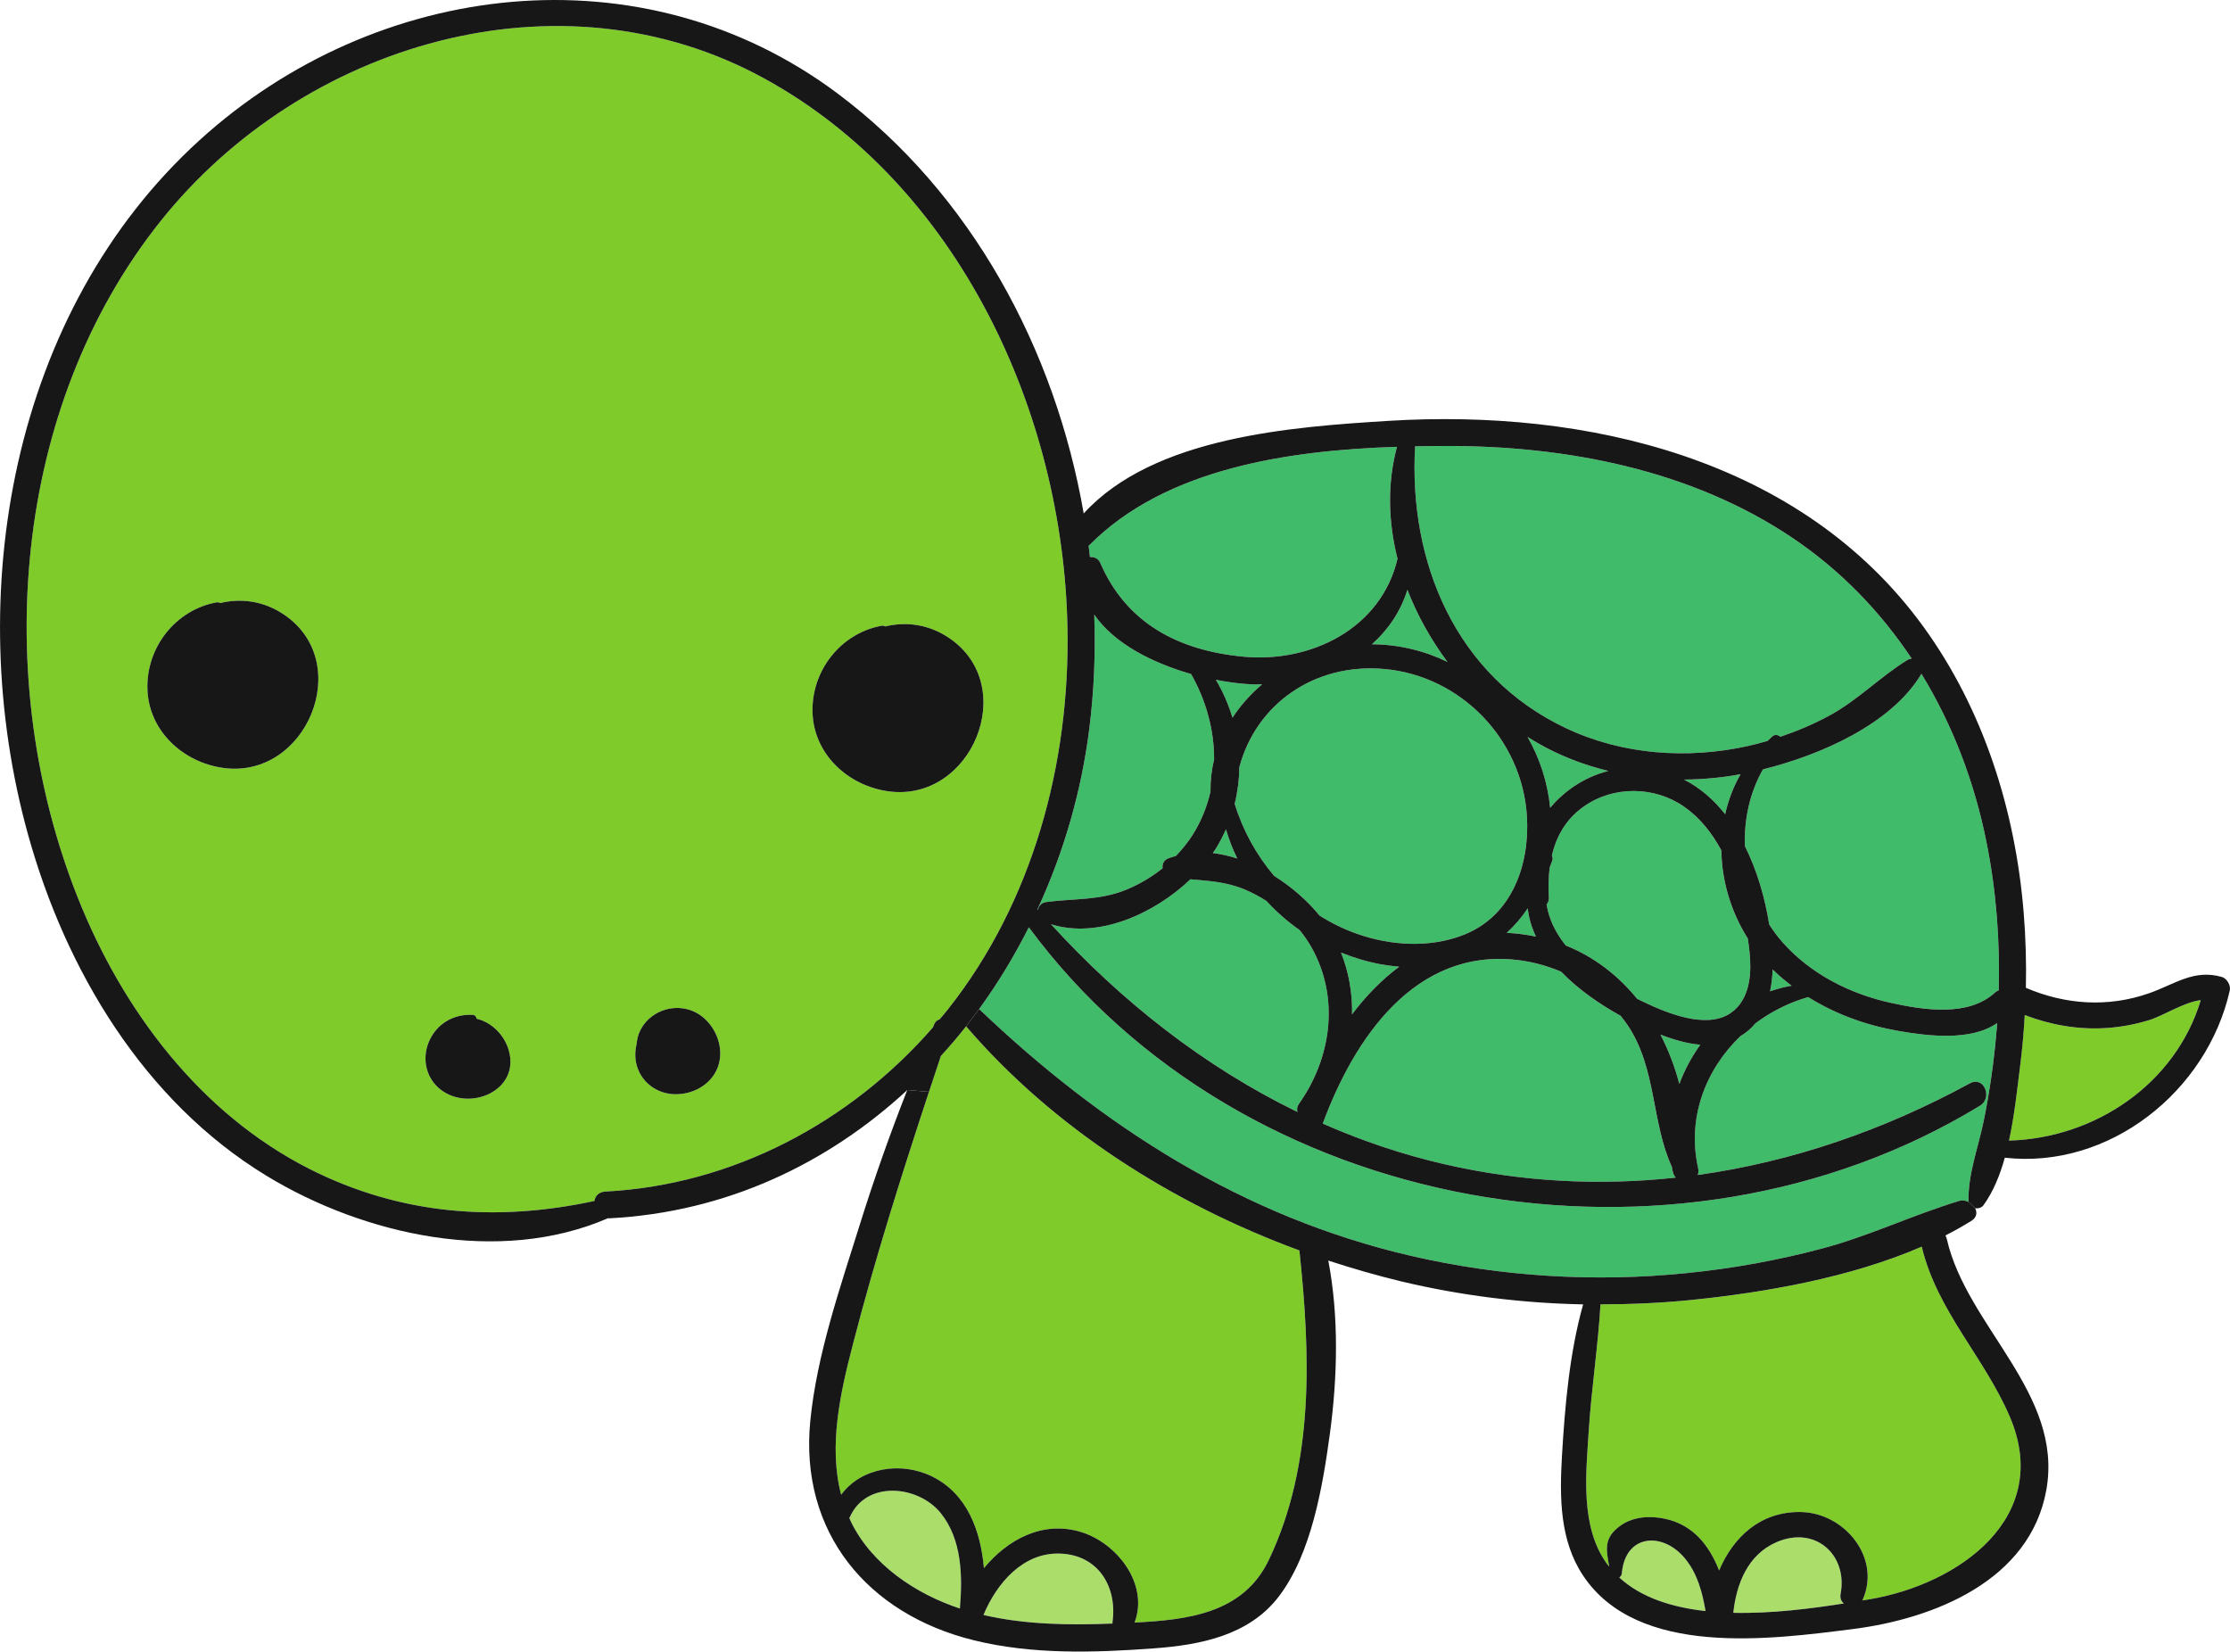
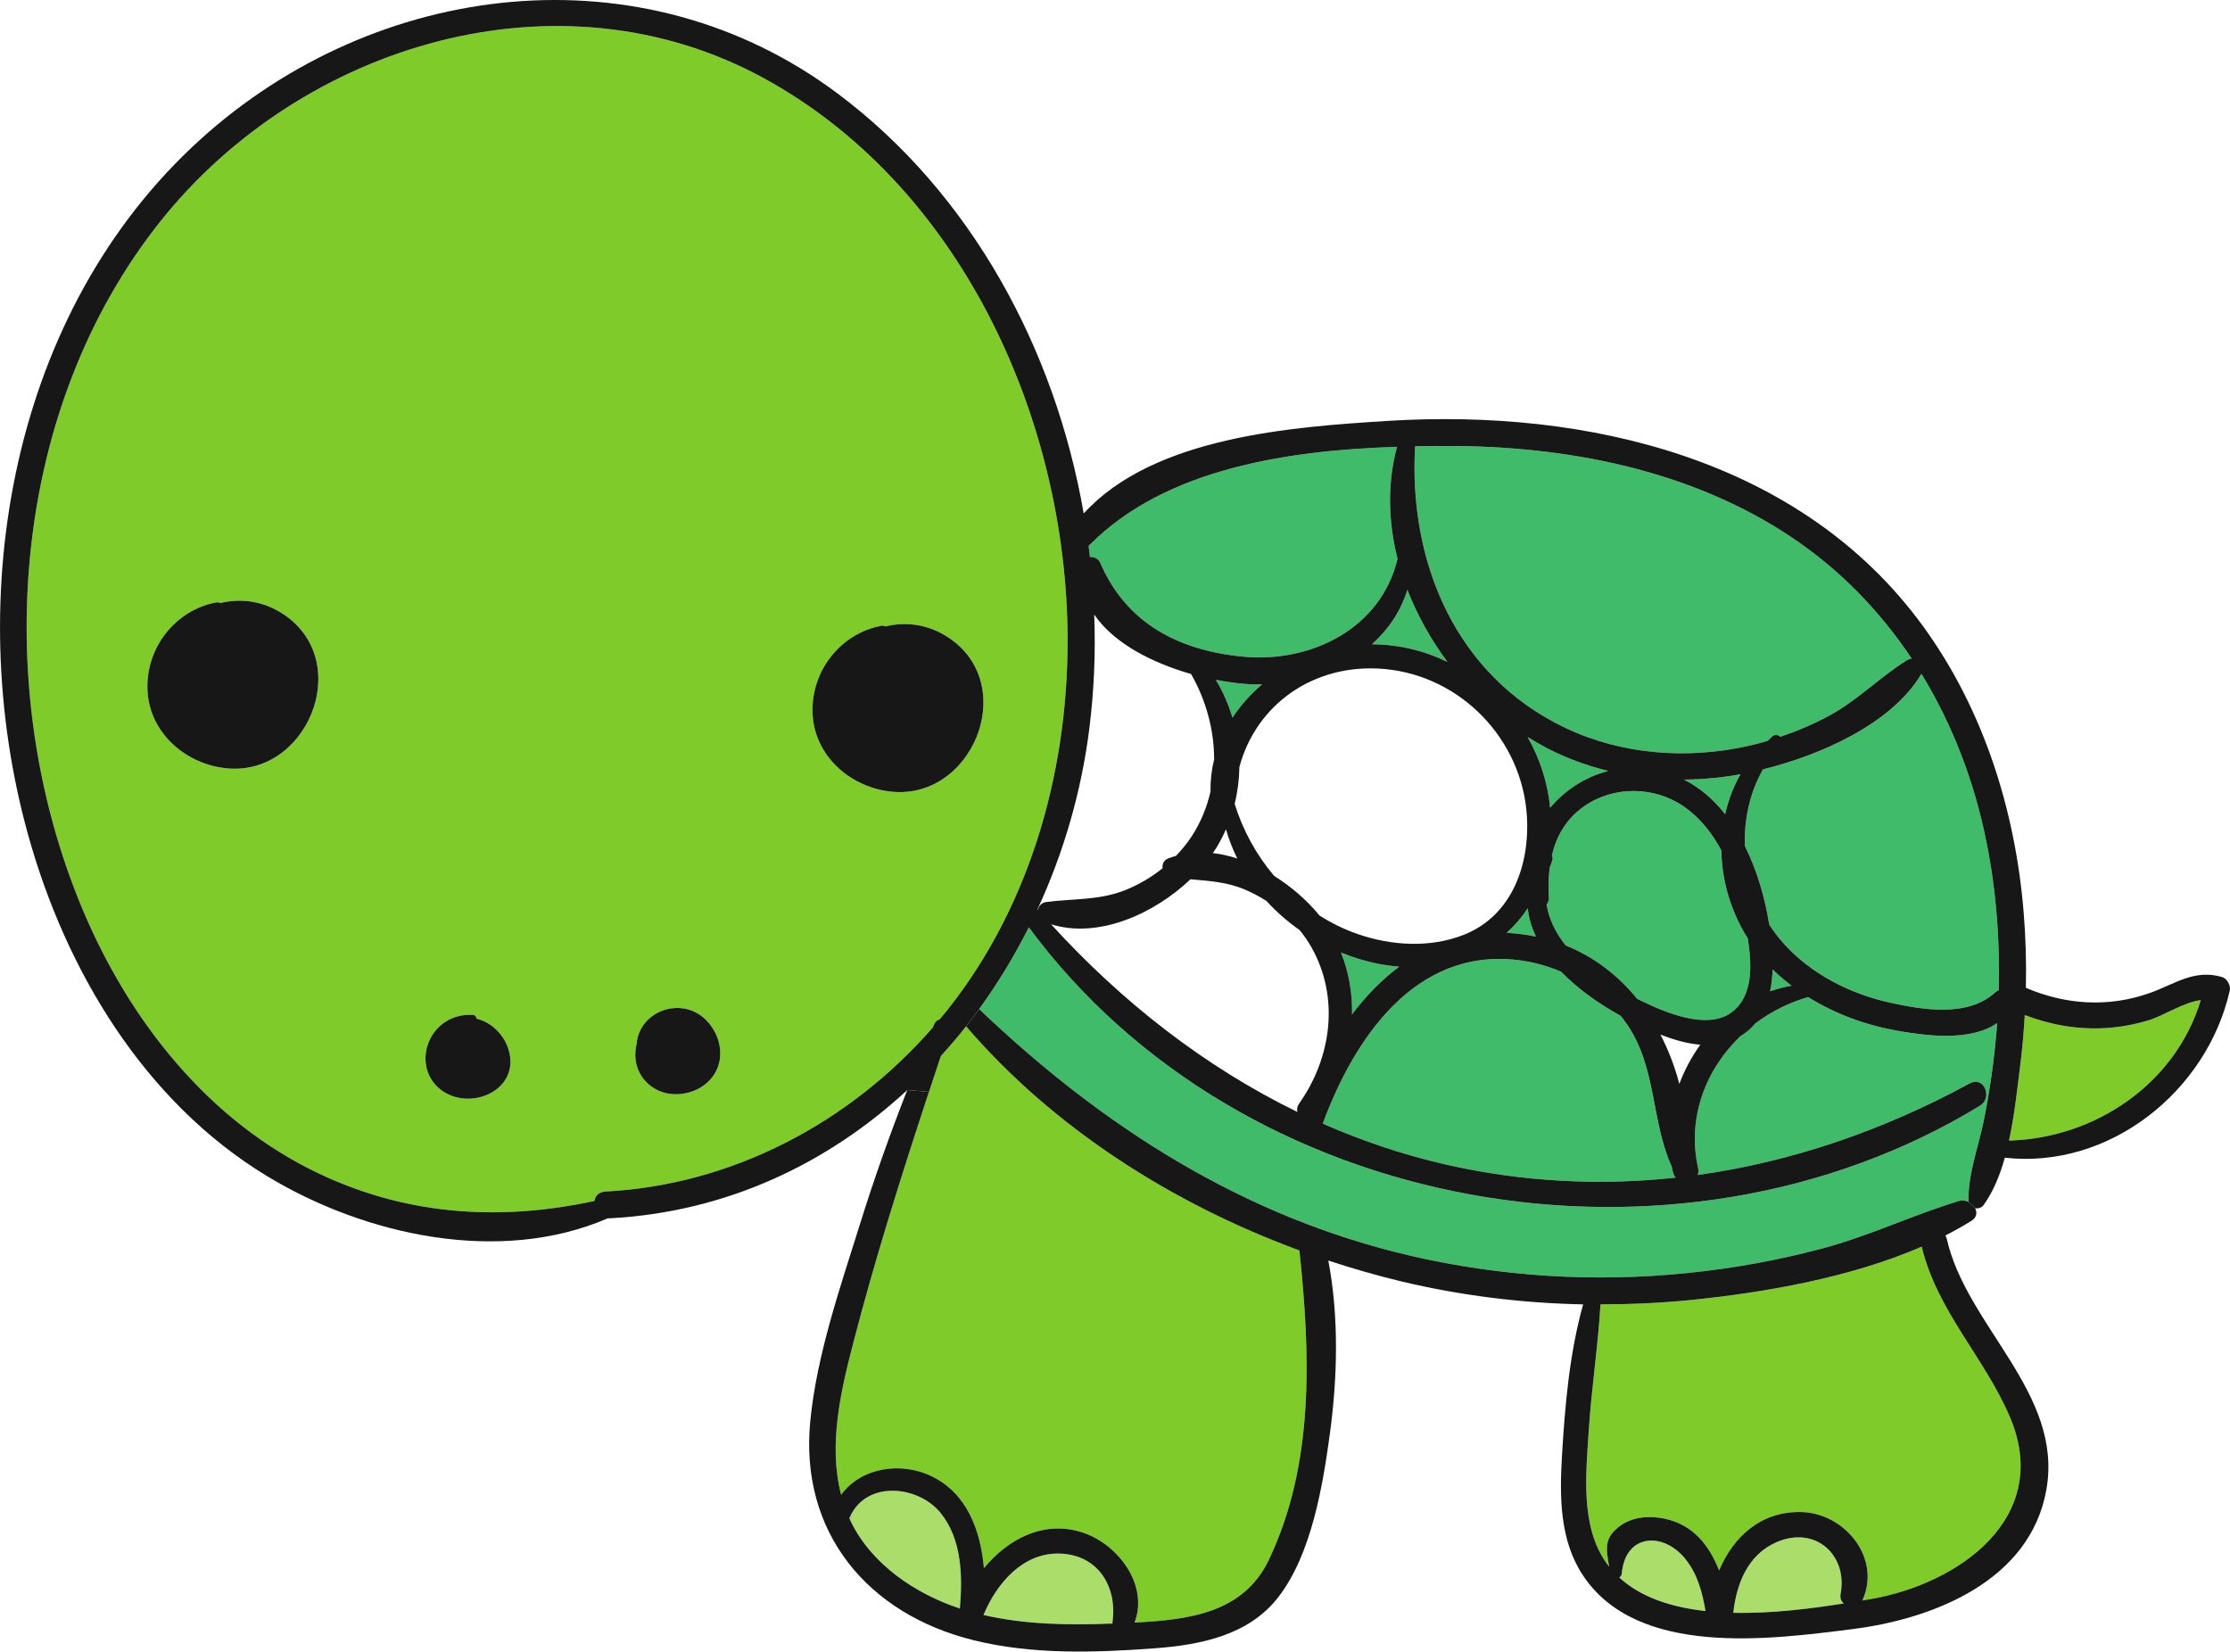
<svg xmlns="http://www.w3.org/2000/svg" xmlns:ns1="http://www.inkscape.org/namespaces/inkscape" xmlns:ns2="http://sodipodi.sourceforge.net/DTD/sodipodi-0.dtd" width="59.701mm" height="44.215mm" viewBox="0 0 211.537 156.668" id="svg10349" version="1.1" ns1:version="0.91 r13725" ns2:docname="turtle.svg">
  <defs id="defs10351" />
  <ns2:namedview id="base" pagecolor="#ffffff" bordercolor="#666666" borderopacity="1.0" ns1:pageopacity="0.0" ns1:pageshadow="2" ns1:zoom="0.35" ns1:cx="-62.088437" ns1:cy="-370.23724" ns1:document-units="px" ns1:current-layer="layer1" showgrid="false" ns1:window-width="1366" ns1:window-height="726" ns1:window-x="0" ns1:window-y="0" ns1:window-maximized="1" />
  <g ns1:label="Layer 1" ns1:groupmode="layer" id="layer1" transform="translate(-5.66,-5.457)">
    <path d="m 138.176,47.842 c -0.938,3.49 -0.83,7.122 0.051,10.617 -1.55,6.604 -8.181,9.881 -14.581,9.294 -6.165,-0.571 -11.15,-3.16 -13.626,-8.919 -0.177,-0.404 -0.589,-0.569 -0.97,-0.532 -0.046,-0.359 -0.079,-0.719 -0.125,-1.076 0.039,-0.035 0.085,-0.064 0.122,-0.106 7.213,-7.24 18.837,-8.946 29.129,-9.277" style="fill:#40bb6a;fill-opacity:1;fill-rule:nonzero;stroke:none" id="path634" ns1:connector-curvature="0" />
    <path d="m 187.001,67.932 c -0.142,0.021 -0.297,0.06 -0.444,0.155 -2.611,1.617 -4.709,3.836 -7.465,5.308 -1.459,0.781 -2.982,1.425 -4.546,1.951 -0.201,-0.174 -0.504,-0.245 -0.744,-0.049 -0.169,0.141 -0.305,0.301 -0.466,0.443 -0.609,0.179 -1.226,0.344 -1.84,0.48 -5.77,1.28 -11.936,0.848 -17.309,-1.696 -10.471,-4.955 -14.925,-15.781 -14.29,-26.727 0.983,-0.024 1.951,-0.03 2.893,-0.033 11.44,-0.021 23.288,2.245 32.906,8.721 4.577,3.079 8.339,6.996 11.305,11.447" style="fill:#40bb6a;fill-opacity:1;fill-rule:nonzero;stroke:none" id="path636" ns1:connector-curvature="0" />
    <path d="m 194.105,85.382 c 0.925,4.611 1.28,9.316 1.154,14.02 -0.119,0.04 -0.226,0.1 -0.33,0.189 -2.556,2.367 -6.812,1.677 -9.944,0.987 -3.849,-0.846 -7.562,-2.735 -10.195,-5.696 -0.482,-0.541 -0.919,-1.117 -1.302,-1.725 -0.394,-2.48 -1.135,-5.091 -2.304,-7.434 -0.095,-2.533 0.458,-5.075 1.71,-7.284 5.454,-1.35 12.194,-4.294 15.026,-9.054 0,0 -0.001,-0.008 0.005,-0.015 2.978,4.866 5.048,10.306 6.18,16.011" style="fill:#40bb6a;fill-opacity:1;fill-rule:nonzero;stroke:none" id="path638" ns1:connector-curvature="0" />
    <path d="m 195.071,103.021 c -0.179,2.216 -0.454,4.425 -0.834,6.613 l -0.201,-0.035 c 0.217,-0.879 -0.507,-1.924 -1.52,-1.377 -8.15,4.44 -16.859,7.445 -25.815,8.694 0.074,-0.186 0.092,-0.401 0.041,-0.649 -1.074,-4.78 0.714,-9.354 4.005,-12.518 0.275,-0.165 0.539,-0.351 0.791,-0.564 0.233,-0.203 0.44,-0.424 0.632,-0.65 1.482,-1.111 3.179,-1.971 5.011,-2.495 2.586,1.62 5.518,2.676 8.523,3.204 2.781,0.487 6.901,1.009 9.399,-0.738 -0.011,0.169 -0.021,0.346 -0.033,0.515" style="fill:#40bb6a;fill-opacity:1;fill-rule:nonzero;stroke:none" id="path640" ns1:connector-curvature="0" />
    <path d="m 164.345,116.626 c 0.046,0.219 0.146,0.394 0.27,0.542 -7.23,0.785 -14.599,0.415 -21.938,-1.272 -4.013,-0.924 -7.857,-2.23 -11.545,-3.851 2.956,-8.026 8.709,-16.631 18.42,-15.525 1.425,0.159 2.84,0.545 4.186,1.109 1.616,1.677 3.66,3.092 5.641,4.182 0.224,0.28 0.45,0.568 0.656,0.873 2.771,4.08 2.254,9.193 4.216,13.474 0.024,0.158 0.054,0.314 0.092,0.469" style="fill:#40bb6a;fill-opacity:1;fill-rule:nonzero;stroke:none" id="path642" ns1:connector-curvature="0" />
    <path d="m 150.583,91.614 c 0.095,0.926 0.369,1.827 0.775,2.686 -0.496,-0.101 -0.999,-0.186 -1.511,-0.249 -0.431,-0.051 -0.851,-0.084 -1.264,-0.102 0.759,-0.69 1.43,-1.469 2,-2.335" style="fill:#40bb6a;fill-opacity:1;fill-rule:nonzero;stroke:none" id="path644" ns1:connector-curvature="0" />
    <path d="m 173.924,97.529 c 0.537,0.517 1.104,0.988 1.689,1.433 -0.704,0.12 -1.385,0.302 -2.044,0.532 0.146,-0.679 0.216,-1.383 0.244,-2.08 0.041,0.037 0.07,0.077 0.111,0.115" style="fill:#40bb6a;fill-opacity:1;fill-rule:nonzero;stroke:none" id="path646" ns1:connector-curvature="0" />
-     <path d="m 166.95,104.558 c -0.82,1.145 -1.495,2.391 -1.989,3.721 -0.429,-1.644 -1.036,-3.216 -1.796,-4.686 1.224,0.48 2.515,0.864 3.785,0.965" style="fill:#40bb6a;fill-opacity:1;fill-rule:nonzero;stroke:none" id="path648" ns1:connector-curvature="0" />
    <path d="m 171.454,94.484 c 0.273,1.769 0.446,3.756 -0.26,5.374 -0.278,0.632 -0.637,1.102 -1.058,1.464 -0.139,0.101 -0.278,0.195 -0.407,0.302 -2.28,1.436 -5.918,-0.04 -8.238,-1.159 -0.181,-0.09 -0.362,-0.18 -0.544,-0.269 -1.781,-2.192 -4.037,-3.956 -6.763,-5.051 -0.925,-1.153 -1.586,-2.447 -1.815,-3.88 0.14,-0.181 0.231,-0.399 0.215,-0.652 -0.056,-0.963 -0.039,-1.92 0.076,-2.85 0.077,-0.216 0.154,-0.439 0.244,-0.664 0.07,-0.171 0.037,-0.335 -0.035,-0.477 0.42,-1.821 1.327,-3.46 3.024,-4.656 2.81,-1.99 6.715,-1.94 9.511,0.013 1.514,1.05 2.66,2.513 3.541,4.154 0.04,2.899 0.909,5.819 2.507,8.352" style="fill:#40bb6a;fill-opacity:1;fill-rule:nonzero;stroke:none" id="path650" ns1:connector-curvature="0" />
    <path d="m 165.406,79.409 c 1.8,-0.015 3.6,-0.182 5.361,-0.505 -0.69,1.191 -1.163,2.466 -1.461,3.788 -1.073,-1.365 -2.366,-2.499 -3.9,-3.283" style="fill:#40bb6a;fill-opacity:1;fill-rule:nonzero;stroke:none" id="path652" ns1:connector-curvature="0" />
    <path d="m 158.226,78.588 c -2.179,0.56 -4.114,1.812 -5.518,3.498 -0.239,-2.416 -0.989,-4.697 -2.146,-6.72 0.595,0.37 1.196,0.725 1.805,1.042 1.861,0.969 3.83,1.689 5.859,2.18" style="fill:#40bb6a;fill-opacity:1;fill-rule:nonzero;stroke:none" id="path654" ns1:connector-curvature="0" />
-     <path d="m 136.994,68.919 c 7.279,0.66 13.075,6.71 13.51,13.992 0.271,4.58 -1.414,9.408 -5.974,11.215 -3.216,1.278 -6.959,1.044 -10.165,-0.096 -1.256,-0.44 -2.439,-1.029 -3.544,-1.731 -1.129,-1.393 -2.624,-2.708 -4.299,-3.756 -1.685,-1.988 -2.969,-4.32 -3.74,-6.831 0,-0.007 -10e-4,-0.015 -10e-4,-0.015 0.281,-1.144 0.427,-2.304 0.444,-3.466 1.559,-5.905 7.051,-9.916 13.769,-9.311" style="fill:#40bb6a;fill-opacity:1;fill-rule:nonzero;stroke:none" id="path656" ns1:connector-curvature="0" />
    <path d="m 139.165,61.406 c 0.941,2.428 2.235,4.737 3.799,6.838 -2.188,-1.059 -4.62,-1.657 -7.161,-1.67 1.538,-1.376 2.724,-3.101 3.362,-5.168" style="fill:#40bb6a;fill-opacity:1;fill-rule:nonzero;stroke:none" id="path658" ns1:connector-curvature="0" />
    <path d="m 124.565,70.381 c 0.271,0.004 0.547,-0.001 0.818,-0.005 -1.089,0.921 -2.045,1.992 -2.81,3.165 -0.378,-1.25 -0.894,-2.456 -1.575,-3.595 1.292,0.251 2.511,0.398 3.567,0.435" style="fill:#40bb6a;fill-opacity:1;fill-rule:nonzero;stroke:none" id="path660" ns1:connector-curvature="0" />
-     <path d="m 104.075,91.712 c 2.498,-5.395 4.179,-11.216 4.921,-17.165 0.445,-3.555 0.598,-7.169 0.463,-10.79 1.889,2.768 5.58,4.607 9.186,5.636 1.415,2.481 2.196,5.305 2.186,8.109 -0.24,0.978 -0.357,1.995 -0.345,3.051 -0.335,1.465 -0.91,2.894 -1.769,4.22 -0.44,0.671 -0.951,1.295 -1.506,1.875 -0.253,0.074 -0.504,0.149 -0.752,0.244 -0.425,0.181 -0.573,0.56 -0.511,0.924 -1.021,0.824 -2.161,1.499 -3.376,2.009 -2.59,1.075 -4.982,0.843 -7.679,1.202 -0.438,0.059 -0.696,0.375 -0.774,0.729 -0.016,-0.011 -0.034,-0.024 -0.044,-0.044" style="fill:#40bb6a;fill-opacity:1;fill-rule:nonzero;stroke:none" id="path662" ns1:connector-curvature="0" />
-     <path d="m 121.955,84.127 c 0.276,0.959 0.634,1.883 1.073,2.766 -0.767,-0.25 -1.546,-0.425 -2.317,-0.514 0.113,-0.17 0.24,-0.343 0.345,-0.519 0.339,-0.562 0.639,-1.147 0.9,-1.734" style="fill:#40bb6a;fill-opacity:1;fill-rule:nonzero;stroke:none" id="path664" ns1:connector-curvature="0" />
    <path d="m 136.661,96.934 c 0.584,0.101 1.157,0.176 1.726,0.223 -1.681,1.251 -3.172,2.789 -4.474,4.524 0.044,-1.991 -0.3,-3.997 -1.048,-5.864 1.22,0.496 2.489,0.875 3.795,1.117" style="fill:#40bb6a;fill-opacity:1;fill-rule:nonzero;stroke:none" id="path666" ns1:connector-curvature="0" />
-     <path d="m 128.88,110.163 c -0.186,0.269 -0.219,0.536 -0.147,0.774 -8.832,-4.303 -16.675,-10.468 -23.371,-17.805 4.441,1.391 9.732,-0.941 13.225,-4.268 1.718,0.159 3.37,0.233 5.105,0.95 0.725,0.307 1.43,0.676 2.099,1.101 0.935,1.028 1.994,1.956 3.144,2.761 0.419,0.506 0.791,1.049 1.119,1.62 2.709,4.782 1.917,10.506 -1.173,14.866" style="fill:#40bb6a;fill-opacity:1;fill-rule:nonzero;stroke:none" id="path668" ns1:connector-curvature="0" />
    <path d="m 103.251,93.418 c 20.206,27.403 61.33,34.526 90.213,16.938 0.315,-0.186 0.492,-0.461 0.573,-0.757 l 0.201,0.035 c -0.119,0.711 -0.254,1.417 -0.398,2.118 -0.514,2.559 -1.505,5.05 -1.448,7.675 0.004,0.022 0.013,0.035 0.015,0.049 -0.275,-0.134 -0.59,-0.189 -0.897,-0.099 -4.42,1.335 -8.576,3.351 -13.076,4.536 -4.161,1.106 -8.411,1.867 -12.688,2.304 -8.769,0.899 -17.703,0.355 -26.293,-1.641 -15.885,-3.69 -29.249,-12.269 -40.915,-23.4 1.773,-2.44 3.346,-5.04 4.713,-7.756" style="fill:#40bb6a;fill-opacity:1;fill-rule:nonzero;stroke:none" id="path670" ns1:connector-curvature="0" />
    <path d="m 180.261,156.646 c -0.077,0.406 0.064,0.72 0.305,0.917 -3.101,0.486 -6.853,0.969 -10.485,0.886 0.295,-2.752 1.376,-5.52 4.096,-6.701 3.7,-1.605 6.774,1.225 6.084,4.897" style="fill:#abdd6b;fill-opacity:1;fill-rule:nonzero;stroke:none" id="path672" ns1:connector-curvature="0" />
    <path d="m 165.508,153.303 c 1.18,1.444 1.631,3.187 1.944,4.979 -3.199,-0.354 -6.117,-1.28 -8.191,-3.188 0.134,-0.079 0.233,-0.203 0.247,-0.395 0.324,-3.727 3.876,-3.981 6,-1.397" style="fill:#abdd6b;fill-opacity:1;fill-rule:nonzero;stroke:none" id="path674" ns1:connector-curvature="0" />
    <path d="m 106.216,152.829 c 3.654,0.124 5.433,3.184 4.978,6.471 -0.006,0.059 -0.006,0.11 -0.005,0.168 -4.084,0.16 -8.244,0.112 -12.236,-0.814 1.234,-2.972 3.735,-5.954 7.264,-5.825" style="fill:#abdd6b;fill-opacity:1;fill-rule:nonzero;stroke:none" id="path676" ns1:connector-curvature="0" />
    <path d="m 94.881,148.967 c 2.039,2.505 2.098,6.014 1.834,9.074 -4.184,-1.38 -8.335,-4.15 -10.322,-8.209 -0.062,-0.123 -0.111,-0.254 -0.168,-0.384 0.018,-0.033 0.043,-0.058 0.059,-0.096 1.576,-3.506 6.47,-2.991 8.598,-0.385" style="fill:#abdd6b;fill-opacity:1;fill-rule:nonzero;stroke:none" id="path678" ns1:connector-curvature="0" />
    <path d="m 209.491,102.238 c 1.369,-0.409 3.297,-1.705 4.931,-1.906 -2.393,7.941 -10.019,13.098 -18.188,13.323 0.521,-2.414 0.78,-4.919 1.048,-7.031 0.204,-1.614 0.352,-3.25 0.444,-4.876 2.454,0.939 5.034,1.399 7.694,1.234 1.389,-0.085 2.745,-0.339 4.071,-0.743" style="fill:#7fcb29;fill-opacity:1;fill-rule:nonzero;stroke:none" id="path680" ns1:connector-curvature="0" />
    <path d="m 159.376,150.179 c -1.607,1.154 -1.364,2.241 -1.066,3.89 -0.064,-0.086 -0.134,-0.162 -0.198,-0.248 -2.569,-3.504 -2,-8.574 -1.741,-12.641 0.254,-4 0.881,-7.991 1.114,-11.989 2.89,-0.002 5.775,-0.129 8.644,-0.42 6.965,-0.709 15.037,-2.109 21.829,-5.053 1.452,6.087 5.925,10.466 8.349,16.116 4.116,9.593 -4.854,15.914 -13.303,17.334 -0.229,0.035 -0.456,0.076 -0.691,0.111 0.016,-0.031 0.043,-0.057 0.058,-0.096 1.738,-3.99 -1.749,-8.21 -5.862,-8.293 -3.85,-0.08 -6.436,2.387 -7.772,5.543 -0.92,-2.344 -2.429,-4.321 -5.136,-4.907 -1.403,-0.301 -3.009,-0.214 -4.223,0.654" style="fill:#7fcb29;fill-opacity:1;fill-rule:nonzero;stroke:none" id="path682" ns1:connector-curvature="0" />
    <path d="m 128.921,124.073 c 1.035,9.77 1.459,20.192 -2.891,29.34 -2.424,5.106 -7.72,5.704 -12.746,5.96 1.376,-3.621 -1.645,-7.568 -5.136,-8.607 -3.619,-1.07 -6.91,0.738 -9.153,3.445 -0.311,-3.537 -1.574,-7.04 -4.9,-8.687 -2.964,-1.467 -6.755,-0.856 -8.644,1.726 -1.215,-4.643 -0.072,-9.68 1.11,-14.251 2.089,-8.078 4.609,-16.045 7.221,-23.975 0.371,-1.129 0.748,-2.265 1.126,-3.394 0.826,-0.913 1.635,-1.844 2.394,-2.819 8.285,9.654 19.586,16.84 31.619,21.261" style="fill:#7fcb29;fill-opacity:1;fill-rule:nonzero;stroke:none" id="path684" ns1:connector-curvature="0" />
    <path d="m 26.864,78.306 c 7.851,1.064 12.461,-9.953 5.77,-14.525 -1.968,-1.34 -4.136,-1.591 -6.086,-1.116 -0.104,-0.058 -0.225,-0.091 -0.367,-0.062 -3.882,0.721 -6.67,4.284 -6.534,8.255 0.135,3.965 3.396,6.935 7.218,7.449 z m 20.6,30.518 c 2.755,2.12 7.522,0.084 6.466,-3.698 -0.398,-1.438 -1.593,-2.689 -3.06,-3.03 -0.029,-0.193 -0.149,-0.365 -0.399,-0.371 -1.823,-0.091 -3.45,0.882 -4.149,2.6 -0.651,1.594 -0.244,3.438 1.141,4.499 z m 26.297,-2.161 c 0.615,-1.69 -0.104,-3.663 -1.48,-4.763 -1.508,-1.196 -3.664,-1.071 -5.082,0.223 -0.691,0.644 -1.084,1.482 -1.145,2.339 -0.119,0.477 -0.16,0.98 -0.107,1.475 0.214,1.866 1.73,3.215 3.591,3.315 1.772,0.092 3.599,-0.868 4.224,-2.589 z m 16.194,-26.138 c 7.851,1.064 12.461,-9.954 5.77,-14.526 -1.966,-1.34 -4.135,-1.591 -6.085,-1.116 -0.104,-0.058 -0.226,-0.09 -0.367,-0.061 -3.884,0.72 -6.67,4.284 -6.535,8.255 0.135,3.964 3.397,6.935 7.218,7.449 z m -11.754,-67.601 c 18.402,10.106 28.334,31.715 28.719,52.105 0.241,12.851 -3.279,25.983 -11.334,36.165 -0.258,0.331 -0.531,0.642 -0.804,0.968 -0.196,0.051 -0.381,0.181 -0.496,0.439 -0.043,0.102 -0.085,0.21 -0.129,0.312 -7.869,9.039 -19.016,14.95 -31.073,15.575 -0.637,0.036 -0.965,0.429 -1.041,0.892 -9.204,1.986 -18.332,1.361 -27.019,-3.035 -10.4,-5.265 -17.744,-15.066 -21.984,-25.728 -8.219,-20.654 -6.259,-46.474 7.836,-64.168 13.428,-16.849 37.879,-24.215 57.324,-13.526" style="fill:#7fcb29;fill-opacity:1;fill-rule:nonzero;stroke:none" id="path686" ns1:connector-curvature="0" />
-     <path d="m 138.388,97.157 c -0.569,-0.046 -1.143,-0.121 -1.726,-0.223 -1.306,-0.242 -2.575,-0.621 -3.795,-1.117 0.748,1.866 1.091,3.873 1.048,5.864 1.301,-1.735 2.792,-3.272 4.474,-4.524 z m 26.574,11.123 c 0.494,-1.33 1.169,-2.576 1.989,-3.721 -1.27,-0.101 -2.561,-0.485 -3.785,-0.965 0.76,1.47 1.367,3.043 1.796,4.686 z m -102.918,11.1 c 0.076,-0.464 0.404,-0.856 1.041,-0.892 12.056,-0.625 23.204,-6.536 31.073,-15.575 0.044,-0.102 0.086,-0.21 0.129,-0.312 0.115,-0.258 0.3,-0.388 0.496,-0.439 0.273,-0.325 0.546,-0.636 0.804,-0.968 8.055,-10.182 11.575,-23.314 11.334,-36.165 -0.385,-20.39 -10.316,-41.999 -28.719,-52.105 -19.445,-10.689 -43.896,-3.322 -57.324,13.526 -14.095,17.694 -16.055,43.514 -7.836,64.168 4.24,10.661 11.584,20.463 21.984,25.728 8.686,4.396 17.815,5.021 27.019,3.035 z m 1.281,1.64 c -10.291,4.461 -23.117,1.613 -32.392,-4.032 -11.62,-7.074 -19.043,-19.491 -22.612,-32.354 -6.296,-22.671 -1.63,-49.62 16.284,-65.894 16.765,-15.226 42.02,-18.252 60.515,-4.409 12.693,9.504 20.633,24.259 23.34,39.834 6.649,-7.301 19.836,-8.22 28.91,-8.785 18.756,-1.155 39.127,3.541 50.73,19.506 5.729,7.884 8.735,17.468 9.524,27.113 0.196,2.379 0.263,4.77 0.212,7.164 3.751,1.605 7.791,1.882 11.701,0.509 2.461,-0.865 4.231,-2.299 6.884,-1.542 0.48,0.131 0.864,0.796 0.76,1.272 -2.159,9.599 -11.45,16.99 -21.345,15.875 -0.464,1.675 -1.105,3.239 -2.024,4.508 -0.176,0.237 -0.497,0.33 -0.789,0.286 l -0.615,-0.595 c -0.002,-0.014 -0.011,-0.026 -0.015,-0.049 -0.058,-2.625 0.934,-5.116 1.448,-7.675 0.144,-0.7 0.279,-1.406 0.398,-2.118 0.38,-2.188 0.655,-4.396 0.834,-6.613 0.011,-0.169 0.021,-0.346 0.033,-0.515 -2.498,1.746 -6.617,1.225 -9.399,0.738 -3.005,-0.527 -5.936,-1.584 -8.523,-3.204 -1.833,0.524 -3.529,1.384 -5.011,2.495 -0.193,0.226 -0.4,0.448 -0.632,0.65 -0.253,0.212 -0.516,0.399 -0.791,0.564 -3.291,3.164 -5.079,7.738 -4.005,12.518 0.051,0.247 0.033,0.463 -0.041,0.649 8.956,-1.249 17.665,-4.254 25.815,-8.694 1.012,-0.546 1.738,0.499 1.52,1.377 -0.08,0.296 -0.258,0.571 -0.573,0.757 -28.883,17.588 -70.006,10.465 -90.213,-16.938 -1.366,2.716 -2.94,5.316 -4.713,7.756 l -1.236,1.637 c -0.759,0.975 -1.567,1.906 -2.394,2.819 -0.379,1.129 -0.755,2.265 -1.126,3.394 l -2.06,-0.165 c -7.564,6.994 -17.2,11.591 -28.258,12.168 -0.051,10e-4 -0.095,-0.006 -0.14,-0.007 z M 104.119,91.756 c 0.077,-0.354 0.336,-0.67 0.774,-0.729 2.696,-0.36 5.089,-0.128 7.679,-1.202 1.215,-0.51 2.355,-1.185 3.376,-2.009 -0.061,-0.364 0.086,-0.743 0.511,-0.924 0.249,-0.095 0.5,-0.17 0.752,-0.244 0.555,-0.58 1.066,-1.204 1.506,-1.875 0.859,-1.326 1.434,-2.755 1.769,-4.22 -0.013,-1.056 0.105,-2.074 0.345,-3.051 0.01,-2.804 -0.771,-5.628 -2.186,-8.109 -3.606,-1.029 -7.298,-2.869 -9.186,-5.636 0.135,3.621 -0.018,7.235 -0.463,10.79 -0.743,5.949 -2.424,11.77 -4.921,17.165 0.01,0.02 0.028,0.033 0.044,0.044 z m 24.614,19.181 c -0.071,-0.237 -0.039,-0.505 0.147,-0.774 3.09,-4.36 3.881,-10.084 1.173,-14.866 -0.328,-0.571 -0.7,-1.114 -1.119,-1.62 -1.15,-0.805 -2.209,-1.734 -3.144,-2.761 -0.669,-0.425 -1.374,-0.794 -2.099,-1.101 -1.735,-0.718 -3.388,-0.791 -5.105,-0.95 -3.493,3.326 -8.784,5.659 -13.225,4.268 6.696,7.337 14.539,13.503 23.371,17.805 z m -5.95,-29.225 c 0.771,2.511 2.055,4.844 3.74,6.831 1.675,1.049 3.17,2.364 4.299,3.756 1.105,0.703 2.288,1.291 3.544,1.731 3.206,1.14 6.949,1.374 10.165,0.096 4.56,-1.808 6.245,-6.635 5.974,-11.215 -0.435,-7.282 -6.231,-13.332 -13.51,-13.992 -6.718,-0.605 -12.21,3.406 -13.769,9.311 -0.016,1.163 -0.163,2.322 -0.444,3.466 0,0 0.001,0.007 0.001,0.015 z m 0.864,-13.959 c 6.4,0.588 13.031,-2.69 14.581,-9.294 -0.881,-3.495 -0.989,-7.128 -0.051,-10.617 -10.291,0.331 -21.916,2.038 -29.129,9.277 -0.037,0.043 -0.084,0.071 -0.122,0.106 0.046,0.357 0.079,0.718 0.125,1.076 0.381,-0.036 0.792,0.129 0.97,0.532 2.476,5.759 7.461,8.348 13.626,8.919 z m -0.619,19.14 c -0.439,-0.884 -0.796,-1.808 -1.073,-2.766 -0.261,0.586 -0.561,1.171 -0.9,1.734 -0.105,0.176 -0.233,0.349 -0.345,0.519 0.771,0.089 1.55,0.264 2.317,0.514 z m -2.03,-16.948 c 0.681,1.139 1.198,2.345 1.575,3.595 0.765,-1.173 1.721,-2.244 2.81,-3.165 -0.27,0.004 -0.546,0.009 -0.818,0.005 -1.056,-0.037 -2.275,-0.184 -3.567,-0.435 z m 31.711,12.14 c 1.404,-1.685 3.339,-2.938 5.518,-3.498 -2.029,-0.491 -3.998,-1.211 -5.859,-2.18 -0.609,-0.318 -1.21,-0.672 -1.805,-1.042 1.157,2.022 1.907,4.304 2.146,6.72 z m 3.185,-0.12 c -1.696,1.196 -2.604,2.835 -3.024,4.656 0.072,0.142 0.105,0.306 0.035,0.477 -0.09,0.225 -0.166,0.448 -0.244,0.664 -0.115,0.93 -0.133,1.887 -0.076,2.85 0.016,0.254 -0.075,0.471 -0.215,0.652 0.229,1.433 0.89,2.728 1.815,3.88 2.725,1.095 4.981,2.859 6.763,5.051 0.181,0.089 0.362,0.179 0.544,0.269 2.32,1.119 5.957,2.595 8.238,1.159 0.13,-0.107 0.269,-0.201 0.407,-0.302 0.42,-0.361 0.78,-0.831 1.058,-1.464 0.706,-1.617 0.532,-3.605 0.26,-5.374 -1.599,-2.534 -2.467,-5.454 -2.507,-8.352 -0.881,-1.641 -2.027,-3.104 -3.541,-4.154 -2.796,-1.952 -6.701,-2.002 -9.511,-0.013 z m -4.536,12.335 c -0.406,-0.859 -0.68,-1.76 -0.775,-2.686 -0.57,0.866 -1.241,1.645 -2,2.335 0.412,0.019 0.833,0.051 1.264,0.102 0.512,0.062 1.015,0.147 1.511,0.249 z m -11.46,-46.505 c -0.635,10.946 3.819,21.773 14.29,26.727 5.372,2.544 11.539,2.976 17.309,1.696 0.614,-0.136 1.231,-0.301 1.84,-0.48 0.161,-0.141 0.297,-0.301 0.466,-0.443 0.24,-0.196 0.542,-0.125 0.744,0.049 1.564,-0.526 3.087,-1.17 4.546,-1.951 2.756,-1.471 4.854,-3.69 7.465,-5.308 0.146,-0.095 0.301,-0.134 0.444,-0.155 -2.966,-4.451 -6.728,-8.369 -11.305,-11.447 -9.619,-6.476 -21.466,-8.742 -32.906,-8.721 -0.941,0.002 -1.91,0.009 -2.893,0.033 z m -0.733,13.61 c -0.639,2.066 -1.825,3.791 -3.362,5.168 2.541,0.013 4.974,0.611 7.161,1.67 -1.564,-2.1 -2.857,-4.41 -3.799,-6.838 z m 48.755,7.98 c -2.833,4.76 -9.572,7.704 -15.026,9.054 -1.252,2.209 -1.805,4.751 -1.71,7.284 1.169,2.342 1.91,4.954 2.304,7.434 0.384,0.608 0.82,1.184 1.302,1.725 2.632,2.961 6.346,4.85 10.195,5.696 3.131,0.69 7.388,1.38 9.944,-0.987 0.104,-0.089 0.211,-0.149 0.33,-0.189 0.126,-4.704 -0.229,-9.409 -1.154,-14.02 -1.133,-5.705 -3.203,-11.145 -6.18,-16.011 -0.006,0.007 -0.005,0.015 -0.005,0.015 z m -12.307,29.576 c -0.585,-0.445 -1.151,-0.915 -1.689,-1.433 -0.041,-0.037 -0.07,-0.077 -0.111,-0.115 -0.028,0.698 -0.098,1.401 -0.244,2.08 0.659,-0.23 1.34,-0.412 2.044,-0.532 z m -6.306,-16.27 c 0.299,-1.321 0.771,-2.596 1.461,-3.788 -1.761,0.323 -3.561,0.49 -5.361,0.505 1.534,0.784 2.828,1.917 3.9,3.283 z m -4.691,34.476 c -0.124,-0.149 -0.224,-0.324 -0.27,-0.542 -0.039,-0.155 -0.069,-0.311 -0.092,-0.469 -1.962,-4.281 -1.445,-9.394 -4.216,-13.474 -0.206,-0.305 -0.432,-0.593 -0.656,-0.873 -1.981,-1.09 -4.025,-2.505 -5.641,-4.182 -1.346,-0.564 -2.761,-0.95 -4.186,-1.109 -9.711,-1.106 -15.464,7.499 -18.42,15.525 3.688,1.621 7.532,2.928 11.545,3.851 7.339,1.688 14.707,2.058 21.938,1.272 z m 31.62,-3.514 c 8.169,-0.225 15.795,-5.381 18.188,-13.323 -1.634,0.201 -3.562,1.498 -4.931,1.906 -1.326,0.404 -2.683,0.657 -4.071,0.743 -2.66,0.165 -5.24,-0.295 -7.694,-1.234 -0.091,1.626 -0.24,3.263 -0.444,4.876 -0.268,2.112 -0.526,4.617 -1.048,7.031" style="fill:#171717;fill-opacity:1;fill-rule:nonzero;stroke:none" id="path688" ns1:connector-curvature="0" />
+     <path d="m 138.388,97.157 c -0.569,-0.046 -1.143,-0.121 -1.726,-0.223 -1.306,-0.242 -2.575,-0.621 -3.795,-1.117 0.748,1.866 1.091,3.873 1.048,5.864 1.301,-1.735 2.792,-3.272 4.474,-4.524 z m 26.574,11.123 c 0.494,-1.33 1.169,-2.576 1.989,-3.721 -1.27,-0.101 -2.561,-0.485 -3.785,-0.965 0.76,1.47 1.367,3.043 1.796,4.686 m -102.918,11.1 c 0.076,-0.464 0.404,-0.856 1.041,-0.892 12.056,-0.625 23.204,-6.536 31.073,-15.575 0.044,-0.102 0.086,-0.21 0.129,-0.312 0.115,-0.258 0.3,-0.388 0.496,-0.439 0.273,-0.325 0.546,-0.636 0.804,-0.968 8.055,-10.182 11.575,-23.314 11.334,-36.165 -0.385,-20.39 -10.316,-41.999 -28.719,-52.105 -19.445,-10.689 -43.896,-3.322 -57.324,13.526 -14.095,17.694 -16.055,43.514 -7.836,64.168 4.24,10.661 11.584,20.463 21.984,25.728 8.686,4.396 17.815,5.021 27.019,3.035 z m 1.281,1.64 c -10.291,4.461 -23.117,1.613 -32.392,-4.032 -11.62,-7.074 -19.043,-19.491 -22.612,-32.354 -6.296,-22.671 -1.63,-49.62 16.284,-65.894 16.765,-15.226 42.02,-18.252 60.515,-4.409 12.693,9.504 20.633,24.259 23.34,39.834 6.649,-7.301 19.836,-8.22 28.91,-8.785 18.756,-1.155 39.127,3.541 50.73,19.506 5.729,7.884 8.735,17.468 9.524,27.113 0.196,2.379 0.263,4.77 0.212,7.164 3.751,1.605 7.791,1.882 11.701,0.509 2.461,-0.865 4.231,-2.299 6.884,-1.542 0.48,0.131 0.864,0.796 0.76,1.272 -2.159,9.599 -11.45,16.99 -21.345,15.875 -0.464,1.675 -1.105,3.239 -2.024,4.508 -0.176,0.237 -0.497,0.33 -0.789,0.286 l -0.615,-0.595 c -0.002,-0.014 -0.011,-0.026 -0.015,-0.049 -0.058,-2.625 0.934,-5.116 1.448,-7.675 0.144,-0.7 0.279,-1.406 0.398,-2.118 0.38,-2.188 0.655,-4.396 0.834,-6.613 0.011,-0.169 0.021,-0.346 0.033,-0.515 -2.498,1.746 -6.617,1.225 -9.399,0.738 -3.005,-0.527 -5.936,-1.584 -8.523,-3.204 -1.833,0.524 -3.529,1.384 -5.011,2.495 -0.193,0.226 -0.4,0.448 -0.632,0.65 -0.253,0.212 -0.516,0.399 -0.791,0.564 -3.291,3.164 -5.079,7.738 -4.005,12.518 0.051,0.247 0.033,0.463 -0.041,0.649 8.956,-1.249 17.665,-4.254 25.815,-8.694 1.012,-0.546 1.738,0.499 1.52,1.377 -0.08,0.296 -0.258,0.571 -0.573,0.757 -28.883,17.588 -70.006,10.465 -90.213,-16.938 -1.366,2.716 -2.94,5.316 -4.713,7.756 l -1.236,1.637 c -0.759,0.975 -1.567,1.906 -2.394,2.819 -0.379,1.129 -0.755,2.265 -1.126,3.394 l -2.06,-0.165 c -7.564,6.994 -17.2,11.591 -28.258,12.168 -0.051,10e-4 -0.095,-0.006 -0.14,-0.007 z M 104.119,91.756 c 0.077,-0.354 0.336,-0.67 0.774,-0.729 2.696,-0.36 5.089,-0.128 7.679,-1.202 1.215,-0.51 2.355,-1.185 3.376,-2.009 -0.061,-0.364 0.086,-0.743 0.511,-0.924 0.249,-0.095 0.5,-0.17 0.752,-0.244 0.555,-0.58 1.066,-1.204 1.506,-1.875 0.859,-1.326 1.434,-2.755 1.769,-4.22 -0.013,-1.056 0.105,-2.074 0.345,-3.051 0.01,-2.804 -0.771,-5.628 -2.186,-8.109 -3.606,-1.029 -7.298,-2.869 -9.186,-5.636 0.135,3.621 -0.018,7.235 -0.463,10.79 -0.743,5.949 -2.424,11.77 -4.921,17.165 0.01,0.02 0.028,0.033 0.044,0.044 z m 24.614,19.181 c -0.071,-0.237 -0.039,-0.505 0.147,-0.774 3.09,-4.36 3.881,-10.084 1.173,-14.866 -0.328,-0.571 -0.7,-1.114 -1.119,-1.62 -1.15,-0.805 -2.209,-1.734 -3.144,-2.761 -0.669,-0.425 -1.374,-0.794 -2.099,-1.101 -1.735,-0.718 -3.388,-0.791 -5.105,-0.95 -3.493,3.326 -8.784,5.659 -13.225,4.268 6.696,7.337 14.539,13.503 23.371,17.805 z m -5.95,-29.225 c 0.771,2.511 2.055,4.844 3.74,6.831 1.675,1.049 3.17,2.364 4.299,3.756 1.105,0.703 2.288,1.291 3.544,1.731 3.206,1.14 6.949,1.374 10.165,0.096 4.56,-1.808 6.245,-6.635 5.974,-11.215 -0.435,-7.282 -6.231,-13.332 -13.51,-13.992 -6.718,-0.605 -12.21,3.406 -13.769,9.311 -0.016,1.163 -0.163,2.322 -0.444,3.466 0,0 0.001,0.007 0.001,0.015 z m 0.864,-13.959 c 6.4,0.588 13.031,-2.69 14.581,-9.294 -0.881,-3.495 -0.989,-7.128 -0.051,-10.617 -10.291,0.331 -21.916,2.038 -29.129,9.277 -0.037,0.043 -0.084,0.071 -0.122,0.106 0.046,0.357 0.079,0.718 0.125,1.076 0.381,-0.036 0.792,0.129 0.97,0.532 2.476,5.759 7.461,8.348 13.626,8.919 z m -0.619,19.14 c -0.439,-0.884 -0.796,-1.808 -1.073,-2.766 -0.261,0.586 -0.561,1.171 -0.9,1.734 -0.105,0.176 -0.233,0.349 -0.345,0.519 0.771,0.089 1.55,0.264 2.317,0.514 z m -2.03,-16.948 c 0.681,1.139 1.198,2.345 1.575,3.595 0.765,-1.173 1.721,-2.244 2.81,-3.165 -0.27,0.004 -0.546,0.009 -0.818,0.005 -1.056,-0.037 -2.275,-0.184 -3.567,-0.435 z m 31.711,12.14 c 1.404,-1.685 3.339,-2.938 5.518,-3.498 -2.029,-0.491 -3.998,-1.211 -5.859,-2.18 -0.609,-0.318 -1.21,-0.672 -1.805,-1.042 1.157,2.022 1.907,4.304 2.146,6.72 z m 3.185,-0.12 c -1.696,1.196 -2.604,2.835 -3.024,4.656 0.072,0.142 0.105,0.306 0.035,0.477 -0.09,0.225 -0.166,0.448 -0.244,0.664 -0.115,0.93 -0.133,1.887 -0.076,2.85 0.016,0.254 -0.075,0.471 -0.215,0.652 0.229,1.433 0.89,2.728 1.815,3.88 2.725,1.095 4.981,2.859 6.763,5.051 0.181,0.089 0.362,0.179 0.544,0.269 2.32,1.119 5.957,2.595 8.238,1.159 0.13,-0.107 0.269,-0.201 0.407,-0.302 0.42,-0.361 0.78,-0.831 1.058,-1.464 0.706,-1.617 0.532,-3.605 0.26,-5.374 -1.599,-2.534 -2.467,-5.454 -2.507,-8.352 -0.881,-1.641 -2.027,-3.104 -3.541,-4.154 -2.796,-1.952 -6.701,-2.002 -9.511,-0.013 z m -4.536,12.335 c -0.406,-0.859 -0.68,-1.76 -0.775,-2.686 -0.57,0.866 -1.241,1.645 -2,2.335 0.412,0.019 0.833,0.051 1.264,0.102 0.512,0.062 1.015,0.147 1.511,0.249 z m -11.46,-46.505 c -0.635,10.946 3.819,21.773 14.29,26.727 5.372,2.544 11.539,2.976 17.309,1.696 0.614,-0.136 1.231,-0.301 1.84,-0.48 0.161,-0.141 0.297,-0.301 0.466,-0.443 0.24,-0.196 0.542,-0.125 0.744,0.049 1.564,-0.526 3.087,-1.17 4.546,-1.951 2.756,-1.471 4.854,-3.69 7.465,-5.308 0.146,-0.095 0.301,-0.134 0.444,-0.155 -2.966,-4.451 -6.728,-8.369 -11.305,-11.447 -9.619,-6.476 -21.466,-8.742 -32.906,-8.721 -0.941,0.002 -1.91,0.009 -2.893,0.033 z m -0.733,13.61 c -0.639,2.066 -1.825,3.791 -3.362,5.168 2.541,0.013 4.974,0.611 7.161,1.67 -1.564,-2.1 -2.857,-4.41 -3.799,-6.838 z m 48.755,7.98 c -2.833,4.76 -9.572,7.704 -15.026,9.054 -1.252,2.209 -1.805,4.751 -1.71,7.284 1.169,2.342 1.91,4.954 2.304,7.434 0.384,0.608 0.82,1.184 1.302,1.725 2.632,2.961 6.346,4.85 10.195,5.696 3.131,0.69 7.388,1.38 9.944,-0.987 0.104,-0.089 0.211,-0.149 0.33,-0.189 0.126,-4.704 -0.229,-9.409 -1.154,-14.02 -1.133,-5.705 -3.203,-11.145 -6.18,-16.011 -0.006,0.007 -0.005,0.015 -0.005,0.015 z m -12.307,29.576 c -0.585,-0.445 -1.151,-0.915 -1.689,-1.433 -0.041,-0.037 -0.07,-0.077 -0.111,-0.115 -0.028,0.698 -0.098,1.401 -0.244,2.08 0.659,-0.23 1.34,-0.412 2.044,-0.532 z m -6.306,-16.27 c 0.299,-1.321 0.771,-2.596 1.461,-3.788 -1.761,0.323 -3.561,0.49 -5.361,0.505 1.534,0.784 2.828,1.917 3.9,3.283 z m -4.691,34.476 c -0.124,-0.149 -0.224,-0.324 -0.27,-0.542 -0.039,-0.155 -0.069,-0.311 -0.092,-0.469 -1.962,-4.281 -1.445,-9.394 -4.216,-13.474 -0.206,-0.305 -0.432,-0.593 -0.656,-0.873 -1.981,-1.09 -4.025,-2.505 -5.641,-4.182 -1.346,-0.564 -2.761,-0.95 -4.186,-1.109 -9.711,-1.106 -15.464,7.499 -18.42,15.525 3.688,1.621 7.532,2.928 11.545,3.851 7.339,1.688 14.707,2.058 21.938,1.272 z m 31.62,-3.514 c 8.169,-0.225 15.795,-5.381 18.188,-13.323 -1.634,0.201 -3.562,1.498 -4.931,1.906 -1.326,0.404 -2.683,0.657 -4.071,0.743 -2.66,0.165 -5.24,-0.295 -7.694,-1.234 -0.091,1.626 -0.24,3.263 -0.444,4.876 -0.268,2.112 -0.526,4.617 -1.048,7.031" style="fill:#171717;fill-opacity:1;fill-rule:nonzero;stroke:none" id="path688" ns1:connector-curvature="0" />
    <path d="m 95.725,65.998 c 6.691,4.572 2.081,15.59 -5.77,14.526 -3.82,-0.514 -7.082,-3.485 -7.218,-7.449 -0.135,-3.971 2.651,-7.535 6.535,-8.255 0.141,-0.029 0.264,0.004 0.367,0.061 1.95,-0.475 4.119,-0.224 6.085,1.116" style="fill:#171717;fill-opacity:1;fill-rule:nonzero;stroke:none" id="path690" ns1:connector-curvature="0" />
    <path d="m 111.194,159.301 c 0.455,-3.288 -1.324,-6.348 -4.978,-6.471 -3.529,-0.129 -6.03,2.853 -7.264,5.825 3.993,0.926 8.153,0.974 12.236,0.814 -10e-4,-0.058 -10e-4,-0.109 0.005,-0.168 z m 2.09,0.072 c 5.026,-0.256 10.322,-0.854 12.746,-5.96 4.35,-9.147 3.926,-19.57 2.891,-29.34 -12.033,-4.421 -23.334,-11.607 -31.619,-21.261 l 1.236,-1.637 c 11.666,11.131 25.03,19.71 40.915,23.4 8.59,1.996 17.524,2.54 26.293,1.641 4.276,-0.436 8.526,-1.198 12.688,-2.304 4.5,-1.185 8.656,-3.201 13.076,-4.536 0.307,-0.09 0.623,-0.035 0.897,0.099 l 0.615,0.595 c 0.205,0.399 0.166,0.873 -0.36,1.199 -0.789,0.491 -1.61,0.95 -2.458,1.383 0.054,0.11 0.106,0.219 0.134,0.352 1.894,8.299 11.071,14.614 9.439,23.776 -1.531,8.623 -10.681,12.235 -18.351,13.209 -7.849,0.994 -20.409,2.695 -25.585,-5.06 -2.229,-3.33 -2.24,-7.451 -2.016,-11.309 0.279,-4.763 0.709,-9.783 2.011,-14.429 -5.805,-0.116 -11.596,-0.832 -17.25,-2.18 -2.316,-0.558 -4.628,-1.225 -6.923,-1.976 1.02,5.342 0.87,11.107 0.149,16.426 -0.674,4.946 -1.741,11.405 -4.869,15.471 -2.828,3.679 -7.451,4.569 -11.826,4.889 -5.651,0.417 -11.55,0.6 -17.081,-0.768 -10.079,-2.48 -16.555,-10.245 -15.512,-20.815 0.621,-6.274 2.817,-12.601 4.692,-18.596 1.345,-4.317 2.853,-8.572 4.506,-12.783 l 2.06,0.165 c -2.612,7.93 -5.133,15.898 -7.221,23.975 -1.183,4.571 -2.325,9.609 -1.11,14.251 1.889,-2.583 5.68,-3.194 8.644,-1.726 3.326,1.647 4.589,5.15 4.9,8.687 2.243,-2.708 5.534,-4.515 9.153,-3.445 3.491,1.039 6.513,4.986 5.136,8.607 z m -18.403,-10.406 c -2.127,-2.606 -7.021,-3.121 -8.598,0.385 -0.016,0.039 -0.041,0.064 -0.059,0.096 0.056,0.13 0.105,0.261 0.168,0.384 1.988,4.059 6.139,6.829 10.322,8.209 0.264,-3.06 0.205,-6.569 -1.834,-9.074 z m 70.626,4.336 c -2.124,-2.585 -5.676,-2.33 -6,1.397 -0.015,0.192 -0.114,0.316 -0.247,0.395 2.074,1.907 4.992,2.833 8.191,3.188 -0.312,-1.792 -0.764,-3.535 -1.944,-4.979 z m -7.197,0.766 c -0.297,-1.648 -0.541,-2.736 1.066,-3.89 1.214,-0.868 2.82,-0.955 4.223,-0.654 2.708,0.586 4.216,2.563 5.136,4.907 1.336,-3.156 3.922,-5.623 7.772,-5.543 4.114,0.084 7.6,4.304 5.862,8.293 -0.015,0.039 -0.041,0.065 -0.058,0.096 0.235,-0.035 0.463,-0.076 0.691,-0.111 8.449,-1.42 17.419,-7.741 13.303,-17.334 -2.424,-5.65 -6.896,-10.029 -8.349,-16.116 -6.791,2.944 -14.864,4.344 -21.829,5.053 -2.869,0.291 -5.754,0.417 -8.644,0.42 -0.233,3.998 -0.86,7.989 -1.114,11.989 -0.259,4.067 -0.828,9.137 1.741,12.641 0.064,0.086 0.134,0.163 0.198,0.248 z m 22.256,3.494 c -0.241,-0.198 -0.383,-0.511 -0.305,-0.917 0.69,-3.673 -2.384,-6.503 -6.084,-4.897 -2.72,1.181 -3.801,3.949 -4.096,6.701 3.632,0.083 7.384,-0.4 10.485,-0.886" style="fill:#171717;fill-opacity:1;fill-rule:nonzero;stroke:none" id="path692" ns1:connector-curvature="0" />
    <path d="m 72.281,101.899 c 1.376,1.1 2.095,3.072 1.48,4.763 -0.625,1.721 -2.451,2.681 -4.224,2.589 -1.861,-0.1 -3.377,-1.449 -3.591,-3.315 -0.052,-0.495 -0.011,-0.998 0.107,-1.475 0.061,-0.856 0.454,-1.695 1.145,-2.339 1.419,-1.294 3.575,-1.419 5.082,-0.223" style="fill:#171717;fill-opacity:1;fill-rule:nonzero;stroke:none" id="path694" ns1:connector-curvature="0" />
    <path d="m 53.93,105.126 c 1.056,3.781 -3.711,5.818 -6.466,3.698 -1.385,-1.061 -1.792,-2.905 -1.141,-4.499 0.699,-1.718 2.326,-2.691 4.149,-2.6 0.25,0.006 0.37,0.179 0.399,0.371 1.468,0.341 2.663,1.593 3.06,3.03" style="fill:#171717;fill-opacity:1;fill-rule:nonzero;stroke:none" id="path696" ns1:connector-curvature="0" />
    <path d="m 32.634,63.781 c 6.691,4.572 2.081,15.589 -5.77,14.525 -3.821,-0.514 -7.082,-3.484 -7.218,-7.449 -0.136,-3.971 2.651,-7.534 6.534,-8.255 0.142,-0.029 0.264,0.005 0.367,0.062 1.95,-0.475 4.119,-0.224 6.086,1.116" style="fill:#171717;fill-opacity:1;fill-rule:nonzero;stroke:none" id="path698" ns1:connector-curvature="0" />
  </g>
</svg>